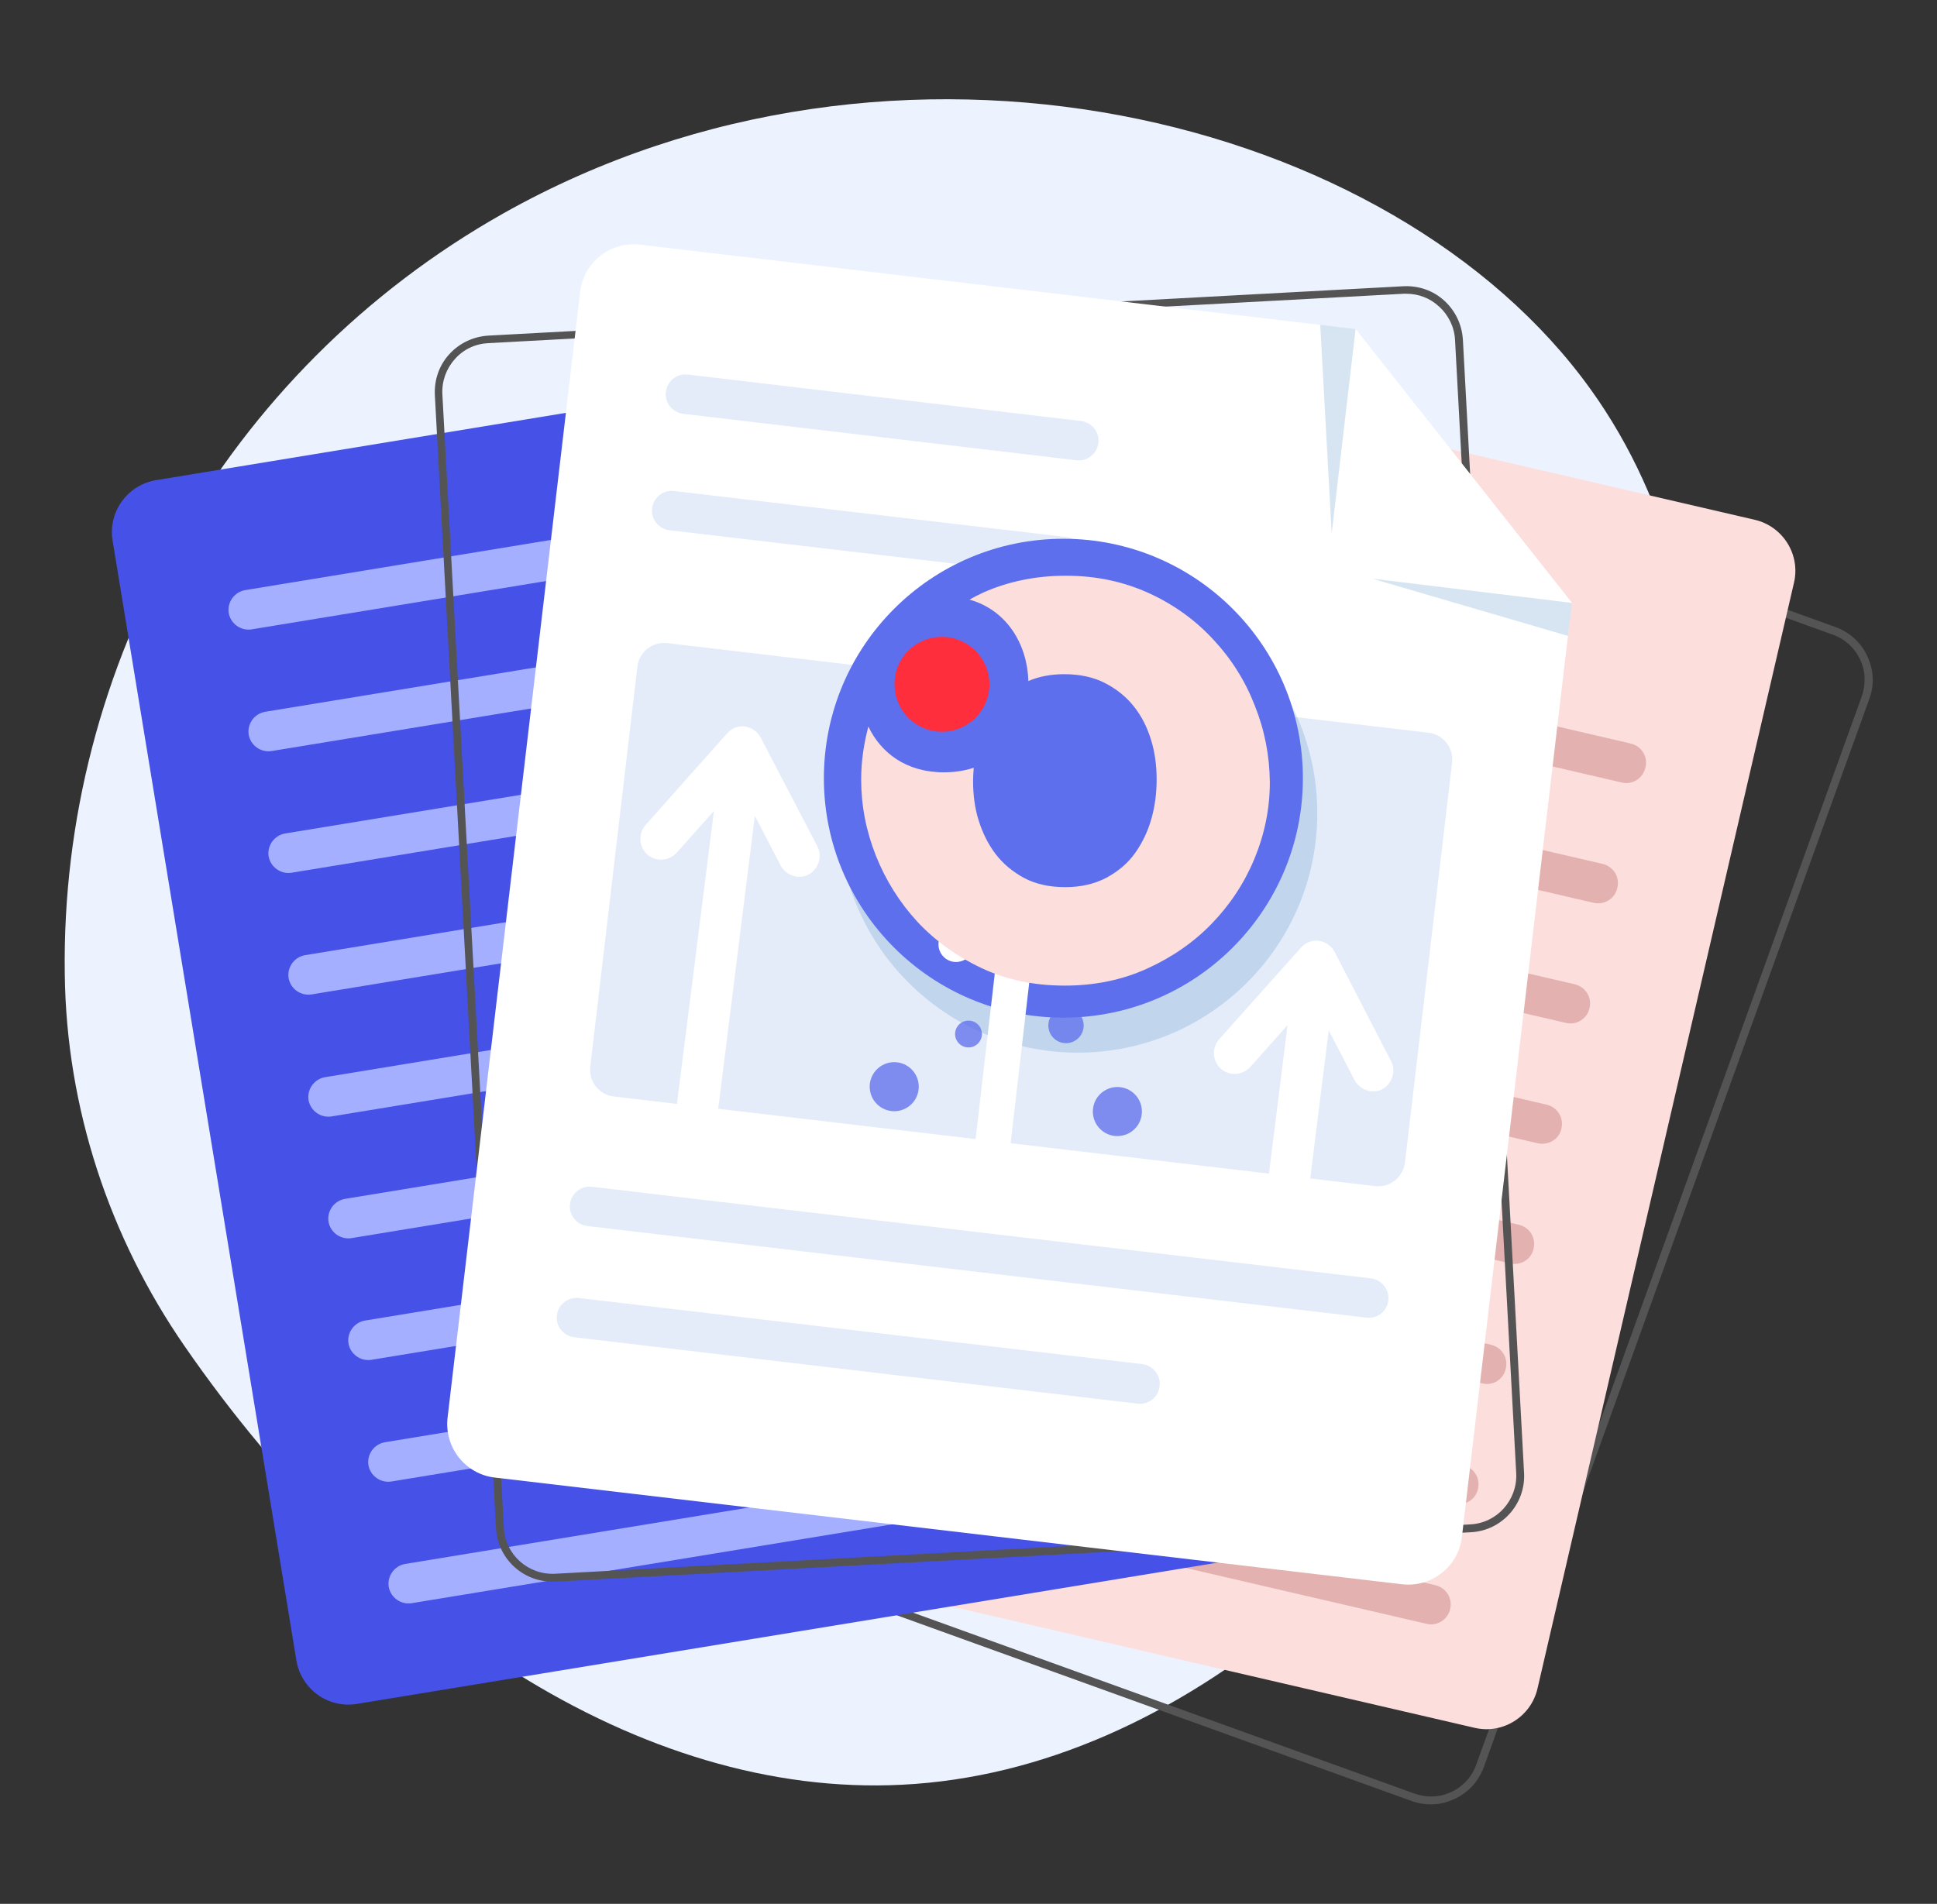
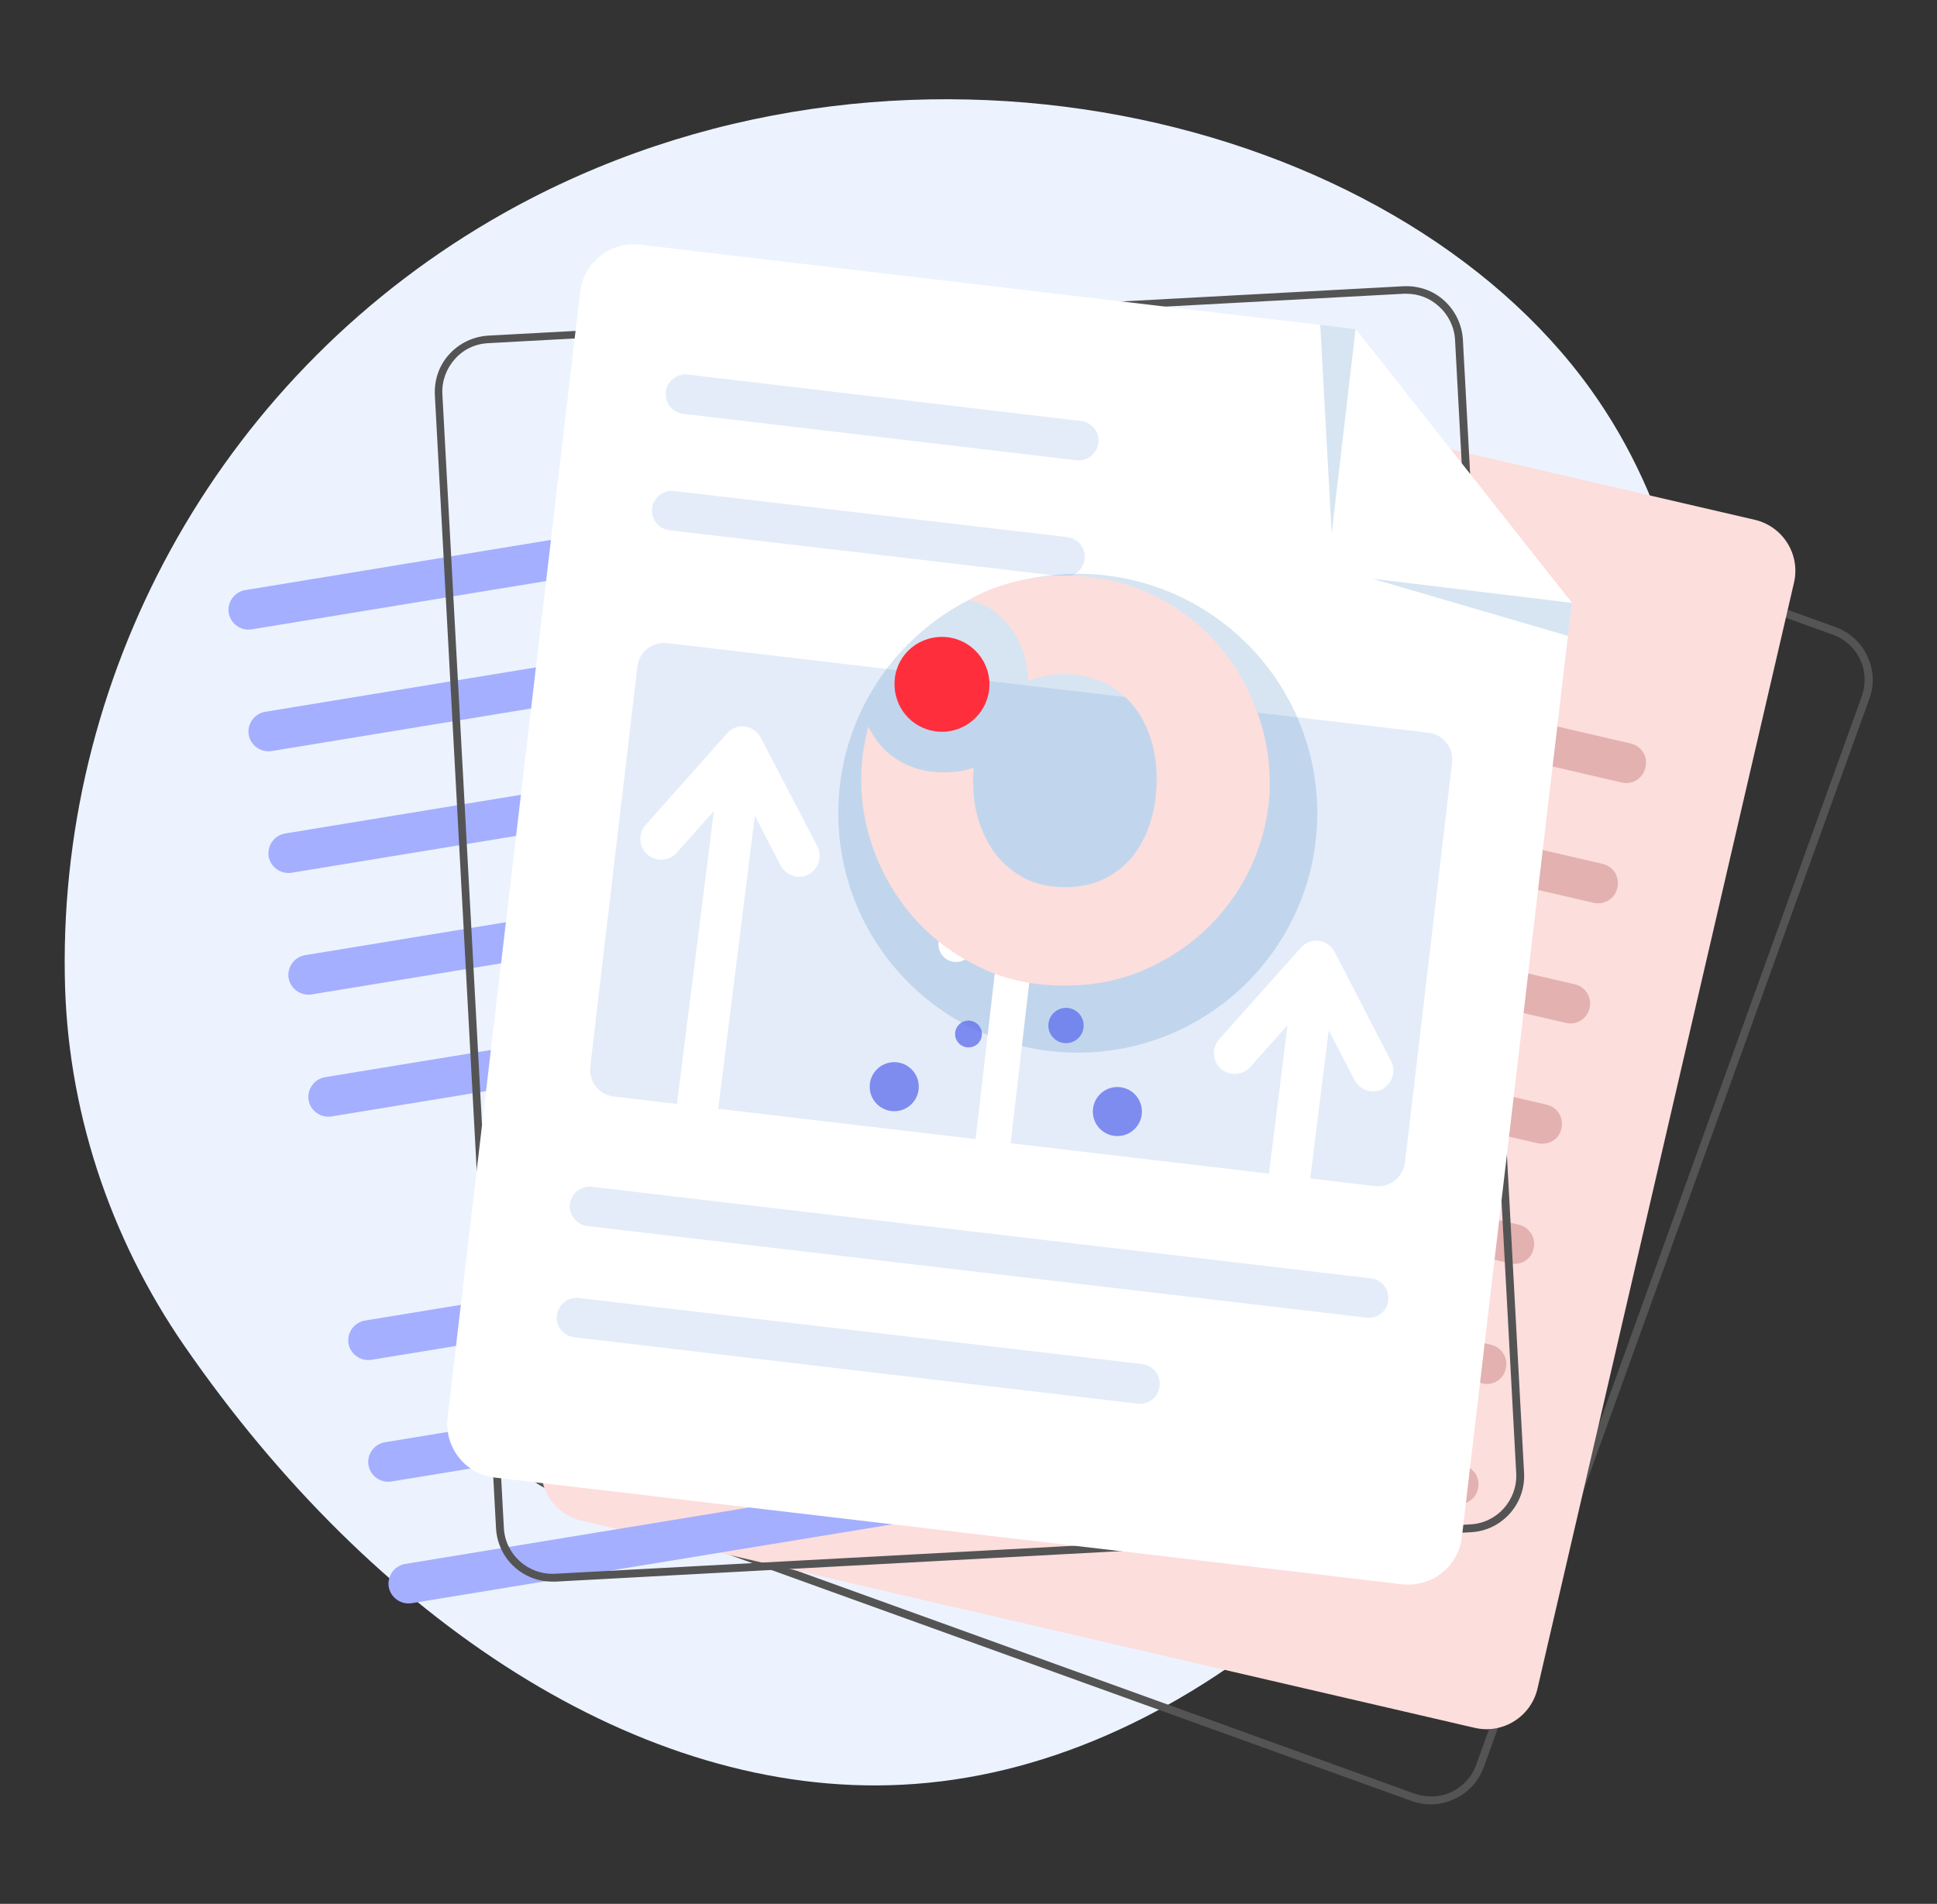
<svg xmlns="http://www.w3.org/2000/svg" version="1.1" id="Layer_1" x="0px" y="0px" viewBox="0 0 592 582" style="enable-background:new 0 0 592 582;" xml:space="preserve">
  <rect x="0" y="0" width="592" height="582" fill="#333333" stroke="none" />
  <style type="text/css">
	.st0{fill:#ECF3FE;}
	.st1{fill:#545454;}
	.st2{fill:#FCDEDC;}
	.st3{fill:#E2B1B0;}
	.st4{fill:#4551E7;}
	.st5{fill:#A4AFFF;}
	.st6{fill:#FFFFFF;}
	.st7{opacity:0.2;fill:#3A7EC1;enable-background:new    ;}
	.st8{fill:#E4ECF9;}
	.st9{fill:#5D6FED;}
	.st10{fill:#FF2E3D;}
	.st11{opacity:0.76;}
</style>
  <g>
    <path class="st0" d="M56.4,411.5c-23-33.3-36.1-72.8-36.6-113.6c-1.4-94.3,48.7-184.6,134.1-232.7c120-67.5,272-30.2,332.3,53.9   c99.2,138.2-38.4,418-210.6,426.5C195.8,549.6,114.2,495.2,56.4,411.5z" />
    <path class="st1" d="M437.4,551.6c-2,0-3.9-0.3-5.9-1L168,455.5c-4.3-1.6-7.8-4.7-9.7-8.9c-1.9-4.2-2.2-8.8-0.6-13.1L275.4,107   c3.2-8.9,13.1-13.6,22-10.3L561,191.7c4.3,1.6,7.8,4.7,9.7,8.9c2,4.2,2.2,8.8,0.6,13.1L453.5,540.2c-1.6,4.3-4.7,7.8-8.9,9.7   C442.3,551,439.9,551.6,437.4,551.6z M291.6,98c-6.1,0-11.8,3.8-14,9.8L159.9,434.3c-1.3,3.7-1.2,7.7,0.5,11.3   c1.7,3.6,4.7,6.3,8.4,7.6l263.5,95.1c3.7,1.3,7.7,1.2,11.3-0.5c3.6-1.7,6.3-4.7,7.6-8.4L569,212.9c1.3-3.7,1.2-7.7-0.5-11.3   c-1.7-3.6-4.7-6.3-8.4-7.6L296.6,98.9C294.9,98.3,293.2,98,291.6,98z" />
    <g>
      <path class="st2" d="M450.7,528.2l-272.9-63.3c-8.6-2-14-10.6-12-19.2l78.4-338.1c2-8.6,10.6-14,19.2-12l272.9,63.3    c8.6,2,14,10.6,12,19.2l-78.4,338.1C467.9,524.8,459.3,530.2,450.7,528.2z" />
      <path class="st3" d="M391.1,176.3l-117.9-27.3c-3.3-0.8-5.3-4-4.5-7.3l0,0c0.8-3.3,4-5.3,7.3-4.6l117.9,27.3    c3.3,0.8,5.3,4,4.5,7.3l0,0C397.6,175,394.3,177,391.1,176.3z" />
      <path class="st3" d="M495.6,239.2l-231-53.6c-3.3-0.8-5.3-4-4.5-7.3l0,0c0.8-3.3,4-5.3,7.3-4.6l231,53.6c3.3,0.8,5.3,4,4.5,7.3    l0,0C502.1,238,498.9,240,495.6,239.2z" />
      <path class="st3" d="M487.1,276l-231-53.6c-3.3-0.8-5.3-4-4.6-7.3l0,0c0.8-3.3,4-5.3,7.3-4.6l231,53.6c3.3,0.8,5.3,4,4.5,7.3l0,0    C493.6,274.7,490.4,276.7,487.1,276z" />
      <path class="st3" d="M478.6,312.7l-231-53.5c-3.3-0.8-5.3-4-4.6-7.3l0,0c0.8-3.3,4-5.3,7.3-4.6l231,53.6c3.3,0.8,5.3,4,4.5,7.3    l0,0C485.1,311.4,481.8,313.5,478.6,312.7z" />
      <path class="st3" d="M470,349.5l-231-53.6c-3.3-0.8-5.3-4-4.6-7.3l0,0c0.8-3.3,4-5.3,7.3-4.5l231,53.6c3.3,0.8,5.3,4,4.5,7.3l0,0    C476.6,348.2,473.3,350.2,470,349.5z" />
      <path class="st3" d="M461.5,386.2l-231-53.6c-3.3-0.8-5.3-4-4.6-7.3l0,0c0.8-3.3,4-5.3,7.3-4.5l231,53.6c3.3,0.8,5.3,4,4.5,7.3    l0,0C468.1,384.9,464.8,387,461.5,386.2z" />
      <path class="st3" d="M453,422.9l-231-53.6c-3.3-0.8-5.3-4-4.6-7.3l0,0c0.8-3.3,4-5.3,7.3-4.5l231,53.6c3.3,0.8,5.3,4,4.5,7.3l0,0    C459.5,421.7,456.3,423.7,453,422.9z" />
      <path class="st3" d="M444.5,459.7l-231-53.6c-3.3-0.8-5.3-4-4.6-7.3l0,0c0.8-3.3,4-5.3,7.3-4.5l231,53.6c3.3,0.8,5.3,4,4.5,7.3    l0,0C451,458.4,447.8,460.4,444.5,459.7z" />
-       <path class="st3" d="M436,496.4l-231-53.6c-3.3-0.8-5.3-4-4.6-7.3l0,0c0.8-3.3,4-5.3,7.3-4.5l231,53.6c3.3,0.8,5.3,4,4.5,7.3l0,0    C442.5,495.1,439.2,497.2,436,496.4z" />
    </g>
    <g>
-       <path class="st4" d="M385.5,475.5L109,520.9c-8.7,1.4-16.9-4.5-18.4-13.2L34.4,165.2c-1.4-8.7,4.5-16.9,13.2-18.4L324,101.4    c8.7-1.4,17,4.5,18.4,13.2l56.3,342.5C400.1,465.8,394.2,474,385.5,475.5z" />
      <path class="st5" d="M196.3,172.8L76.9,192.4c-3.3,0.5-6.4-1.7-7-5l0,0c-0.5-3.3,1.7-6.4,5-7l119.4-19.6c3.3-0.5,6.4,1.7,7,5l0,0    C201.9,169.1,199.6,172.3,196.3,172.8z" />
      <path class="st5" d="M317,191.2L83,229.6c-3.3,0.5-6.4-1.7-7-5l0,0c-0.5-3.3,1.7-6.4,5-7l234-38.4c3.3-0.5,6.4,1.7,7,5l0,0    C322.5,187.5,320.3,190.7,317,191.2z" />
      <path class="st5" d="M323.1,228.4l-234,38.4c-3.3,0.5-6.4-1.7-7-5l0,0c-0.5-3.3,1.7-6.4,5-7l234-38.4c3.3-0.5,6.4,1.7,7,5l0,0    C328.6,224.8,326.4,227.9,323.1,228.4z" />
      <path class="st5" d="M329.2,265.6l-234,38.4c-3.3,0.5-6.4-1.7-7-5l0,0c-0.5-3.3,1.7-6.4,5-7l234-38.4c3.3-0.5,6.4,1.7,7,5l0,0    C334.7,262,332.5,265.1,329.2,265.6z" />
      <path class="st5" d="M335.3,302.9l-234,38.4c-3.3,0.5-6.4-1.7-7-5l0,0c-0.5-3.3,1.7-6.4,5-7l234-38.4c3.3-0.5,6.4,1.7,7,5l0,0    C340.9,299.2,338.6,302.3,335.3,302.9z" />
-       <path class="st5" d="M341.4,340.1l-234,38.4c-3.3,0.5-6.4-1.7-7-5l0,0c-0.5-3.3,1.7-6.4,5-7l234-38.4c3.3-0.5,6.4,1.7,7,5l0,0    C347,336.4,344.7,339.5,341.4,340.1z" />
      <path class="st5" d="M347.5,377.3l-234,38.4c-3.3,0.5-6.4-1.7-7-5l0,0c-0.5-3.3,1.7-6.4,5-7l234-38.4c3.3-0.5,6.4,1.7,7,5l0,0    C353.1,373.6,350.8,376.7,347.5,377.3z" />
      <path class="st5" d="M353.6,414.5l-234,38.4c-3.3,0.5-6.4-1.7-7-5l0,0c-0.5-3.3,1.7-6.4,5-7l234-38.4c3.3-0.5,6.4,1.7,7,5l0,0    C359.2,410.8,357,414,353.6,414.5z" />
      <path class="st5" d="M359.8,451.7l-234,38.4c-3.3,0.5-6.4-1.7-7-5l0,0c-0.5-3.3,1.7-6.4,5-7l234-38.4c3.3-0.5,6.4,1.7,7,5l0,0    C365.3,448,363.1,451.2,359.8,451.7z" />
    </g>
    <path class="st1" d="M168.8,483.5c-9.1,0-16.7-7.1-17.2-16.3l-18.7-346.5c-0.2-4.6,1.3-9,4.4-12.4c3.1-3.4,7.3-5.4,11.9-5.7   l279.8-15.1c4.6-0.2,9,1.3,12.4,4.4s5.4,7.3,5.7,11.9l18.7,346.5c0.5,9.5-6.8,17.6-16.2,18.1l-279.8,15.1   C169.4,483.5,169.1,483.5,168.8,483.5z M429.8,89.8c-0.3,0-0.5,0-0.8,0l-279.8,15.1c-3.9,0.2-7.6,1.9-10.2,4.9   c-2.6,2.9-4,6.7-3.8,10.7L154,467.1c0.4,8.1,7.4,14.4,15.6,14l279.8-15.1c8.1-0.4,14.4-7.4,14-15.6l-18.7-346.5   c-0.2-3.9-2-7.6-4.9-10.2C437,91.1,433.5,89.8,429.8,89.8z" />
    <g>
      <g>
        <g>
          <path class="st6" d="M414.3,100.6L195.7,74.8c-9.1-1.1-17.4,5.4-18.4,14.5l-40.5,344c-1.1,9.1,5.4,17.4,14.5,18.4l277.1,32.6      c9.1,1.1,17.4-5.4,18.4-14.5l33.6-285.5L414.3,100.6z" />
        </g>
      </g>
      <g>
        <g>
          <path class="st6" d="M407.5,159c-1.1,9.1,5.4,17.4,14.5,18.4l58.4,6.9l-66.1-83.7L407.5,159z" />
        </g>
      </g>
      <polygon class="st7" points="419.4,176.9 479.2,194.4 480.4,184.3   " />
      <polygon class="st7" points="407,163.1 403.5,99.3 414.3,100.6   " />
      <path class="st8" d="M329,140.7l-120.2-14.2c-3.3-0.4-5.7-3.4-5.3-6.7l0,0c0.4-3.3,3.4-5.7,6.7-5.3l120.2,14.2    c3.3,0.4,5.7,3.4,5.3,6.7l0,0C335.3,138.7,332.3,141.1,329,140.7z" />
      <path class="st8" d="M324.8,176.2l-120.2-14.1c-3.3-0.4-5.7-3.4-5.3-6.7l0,0c0.4-3.3,3.4-5.7,6.7-5.3l120.2,14.1    c3.3,0.4,5.7,3.4,5.3,6.7l0,0C331.1,174.2,328.1,176.6,324.8,176.2z" />
      <path class="st8" d="M417.6,402.8l-238.1-28c-3.3-0.4-5.7-3.4-5.3-6.7l0,0c0.4-3.3,3.4-5.7,6.7-5.3l238.1,28    c3.3,0.4,5.7,3.4,5.3,6.7l0,0C424,400.8,421,403.2,417.6,402.8z" />
      <path class="st8" d="M347.7,429.1l-172.2-20.3c-3.3-0.4-5.7-3.4-5.3-6.7l0,0c0.4-3.3,3.4-5.7,6.7-5.3L349.1,417    c3.3,0.4,5.7,3.4,5.3,6.7l0,0C354.1,427.1,351,429.5,347.7,429.1z" />
      <path class="st8" d="M420.3,362.6l-232.7-27.4c-4.5-0.5-7.7-4.6-7.2-9.1l14.4-122.3c0.5-4.5,4.6-7.7,9.1-7.2L436.6,224    c4.5,0.5,7.7,4.6,7.2,9.1l-14.4,122.3C428.8,359.9,424.8,363.1,420.3,362.6z" />
    </g>
    <circle class="st7" cx="329.4" cy="248.6" r="73.2" />
    <g>
-       <ellipse class="st9" cx="325" cy="237.9" rx="73.2" ry="73.2" />
-     </g>
+       </g>
    <path class="st6" d="M332.9,290.7l-14.7-17.2c-0.8-1.6-2.4-2.6-4.1-2.9c-1.8-0.2-3.5,0.4-4.7,1.8l-21.2,12.7   c-2,2.2-1.8,5.6,0.4,7.6s5.6,1.8,7.6-0.4l9.7-10.8l-7.7,66.5c-0.4,3,1.7,5.6,4.7,6s5.6-1.7,6-4.7l7.7-66.5l6.7,12.9   c0.9,1.6,2.4,2.6,4.1,2.9c1,0.1,2.1,0,3.1-0.6C333.2,296.6,334.3,293.4,332.9,290.7z" />
    <g>
      <path class="st2" d="M383.5,215.7c-2.9-7.5-7.1-14.2-12.6-20.1c-5.4-5.9-12-10.7-19.6-14.2s-16.1-5.4-25.5-5.4    c-9.1,0-17.5,1.7-25.2,5.1c-1.5,0.7-2.9,1.4-4.3,2.2c11.7,3.3,17.7,14,18,24.9c3.2-1.4,6.9-2.1,11-2.1c4.7,0,8.9,0.9,12.4,2.7    c3.5,1.8,6.5,4.2,8.8,7.1c2.4,3,4.1,6.4,5.3,10.3c1.2,3.9,1.7,7.9,1.7,12.1c0,4.1-0.5,8.1-1.6,12c-1.1,3.9-2.8,7.4-5,10.5    c-2.2,3.1-5.2,5.6-8.7,7.5c-3.6,1.9-7.8,2.9-12.6,2.9c-4.8,0-9-0.9-12.6-2.8c-3.5-1.9-6.4-4.3-8.7-7.3c-2.3-3-4-6.5-5.2-10.3    s-1.7-7.9-1.7-12.1c0-1.3,0.1-2.6,0.2-4c-2.7,0.9-5.8,1.4-9.1,1.4c-11.6,0-19.3-6-23.1-14c-1.4,5.3-2.2,10.6-2.2,16.2    c0,8,1.5,15.7,4.5,23.3c3,7.5,7.2,14.2,12.6,20.1c5.4,5.8,12,10.6,19.6,14.2s16.1,5.4,25.5,5.4c9.1,0,17.5-1.7,25.2-5.2    s14.3-8.1,19.8-13.8c5.5-5.7,9.9-12.3,13-19.8c3.1-7.5,4.7-15.3,4.7-23.4C388,230.9,386.5,223.2,383.5,215.7z" />
      <path class="st10" d="M287.9,194.7c8,0,14.5,6.5,14.5,14.5c0,8-6.5,14.5-14.5,14.5c-8.1,0-14.5-6.5-14.5-14.5    C273.3,201.1,279.8,194.7,287.9,194.7" />
    </g>
    <path class="st6" d="M425.1,324.3L407.9,291c-1-1.9-2.8-3.1-4.8-3.4s-4.1,0.5-5.5,2.1l-25,28c-2.3,2.6-2.1,6.6,0.5,9   c2.6,2.3,6.6,2.1,9-0.5l11.4-12.8l-6.1,48.8c-0.4,3.5,2,6.6,5.5,7.1c3.5,0.4,6.6-2,7.1-5.5l6.1-48.8l7.9,15.2   c1,1.9,2.9,3.1,4.9,3.4c1.2,0.1,2.5,0,3.7-0.7C425.5,331.2,426.8,327.4,425.1,324.3z" />
    <path class="st6" d="M249.8,258.7l-17.3-33.2c-1-1.9-2.8-3.1-4.8-3.4c-2.1-0.3-4.1,0.5-5.5,2.1l-24.9,28c-2.3,2.6-2.1,6.6,0.5,9   c2.6,2.3,6.6,2.1,9-0.5l11.4-12.8L207,336.6c-0.4,3.5,2,6.6,5.5,7.1c3.5,0.4,6.6-2,7.1-5.5l11.1-88.8l7.9,15.2   c1,1.9,2.9,3.1,4.9,3.4c1.2,0.1,2.5,0,3.7-0.7C250.2,265.6,251.4,261.8,249.8,258.7z" />
    <g class="st11">
      <circle class="st9" cx="341.5" cy="339.8" r="7.5" />
    </g>
    <g class="st11">
      <circle class="st9" cx="273.3" cy="332.2" r="7.5" />
    </g>
    <g class="st11">
      <circle class="st9" cx="296" cy="316.1" r="4.1" />
    </g>
    <g class="st11">
      <circle class="st9" cx="325.8" cy="313.5" r="5.4" />
    </g>
  </g>
</svg>